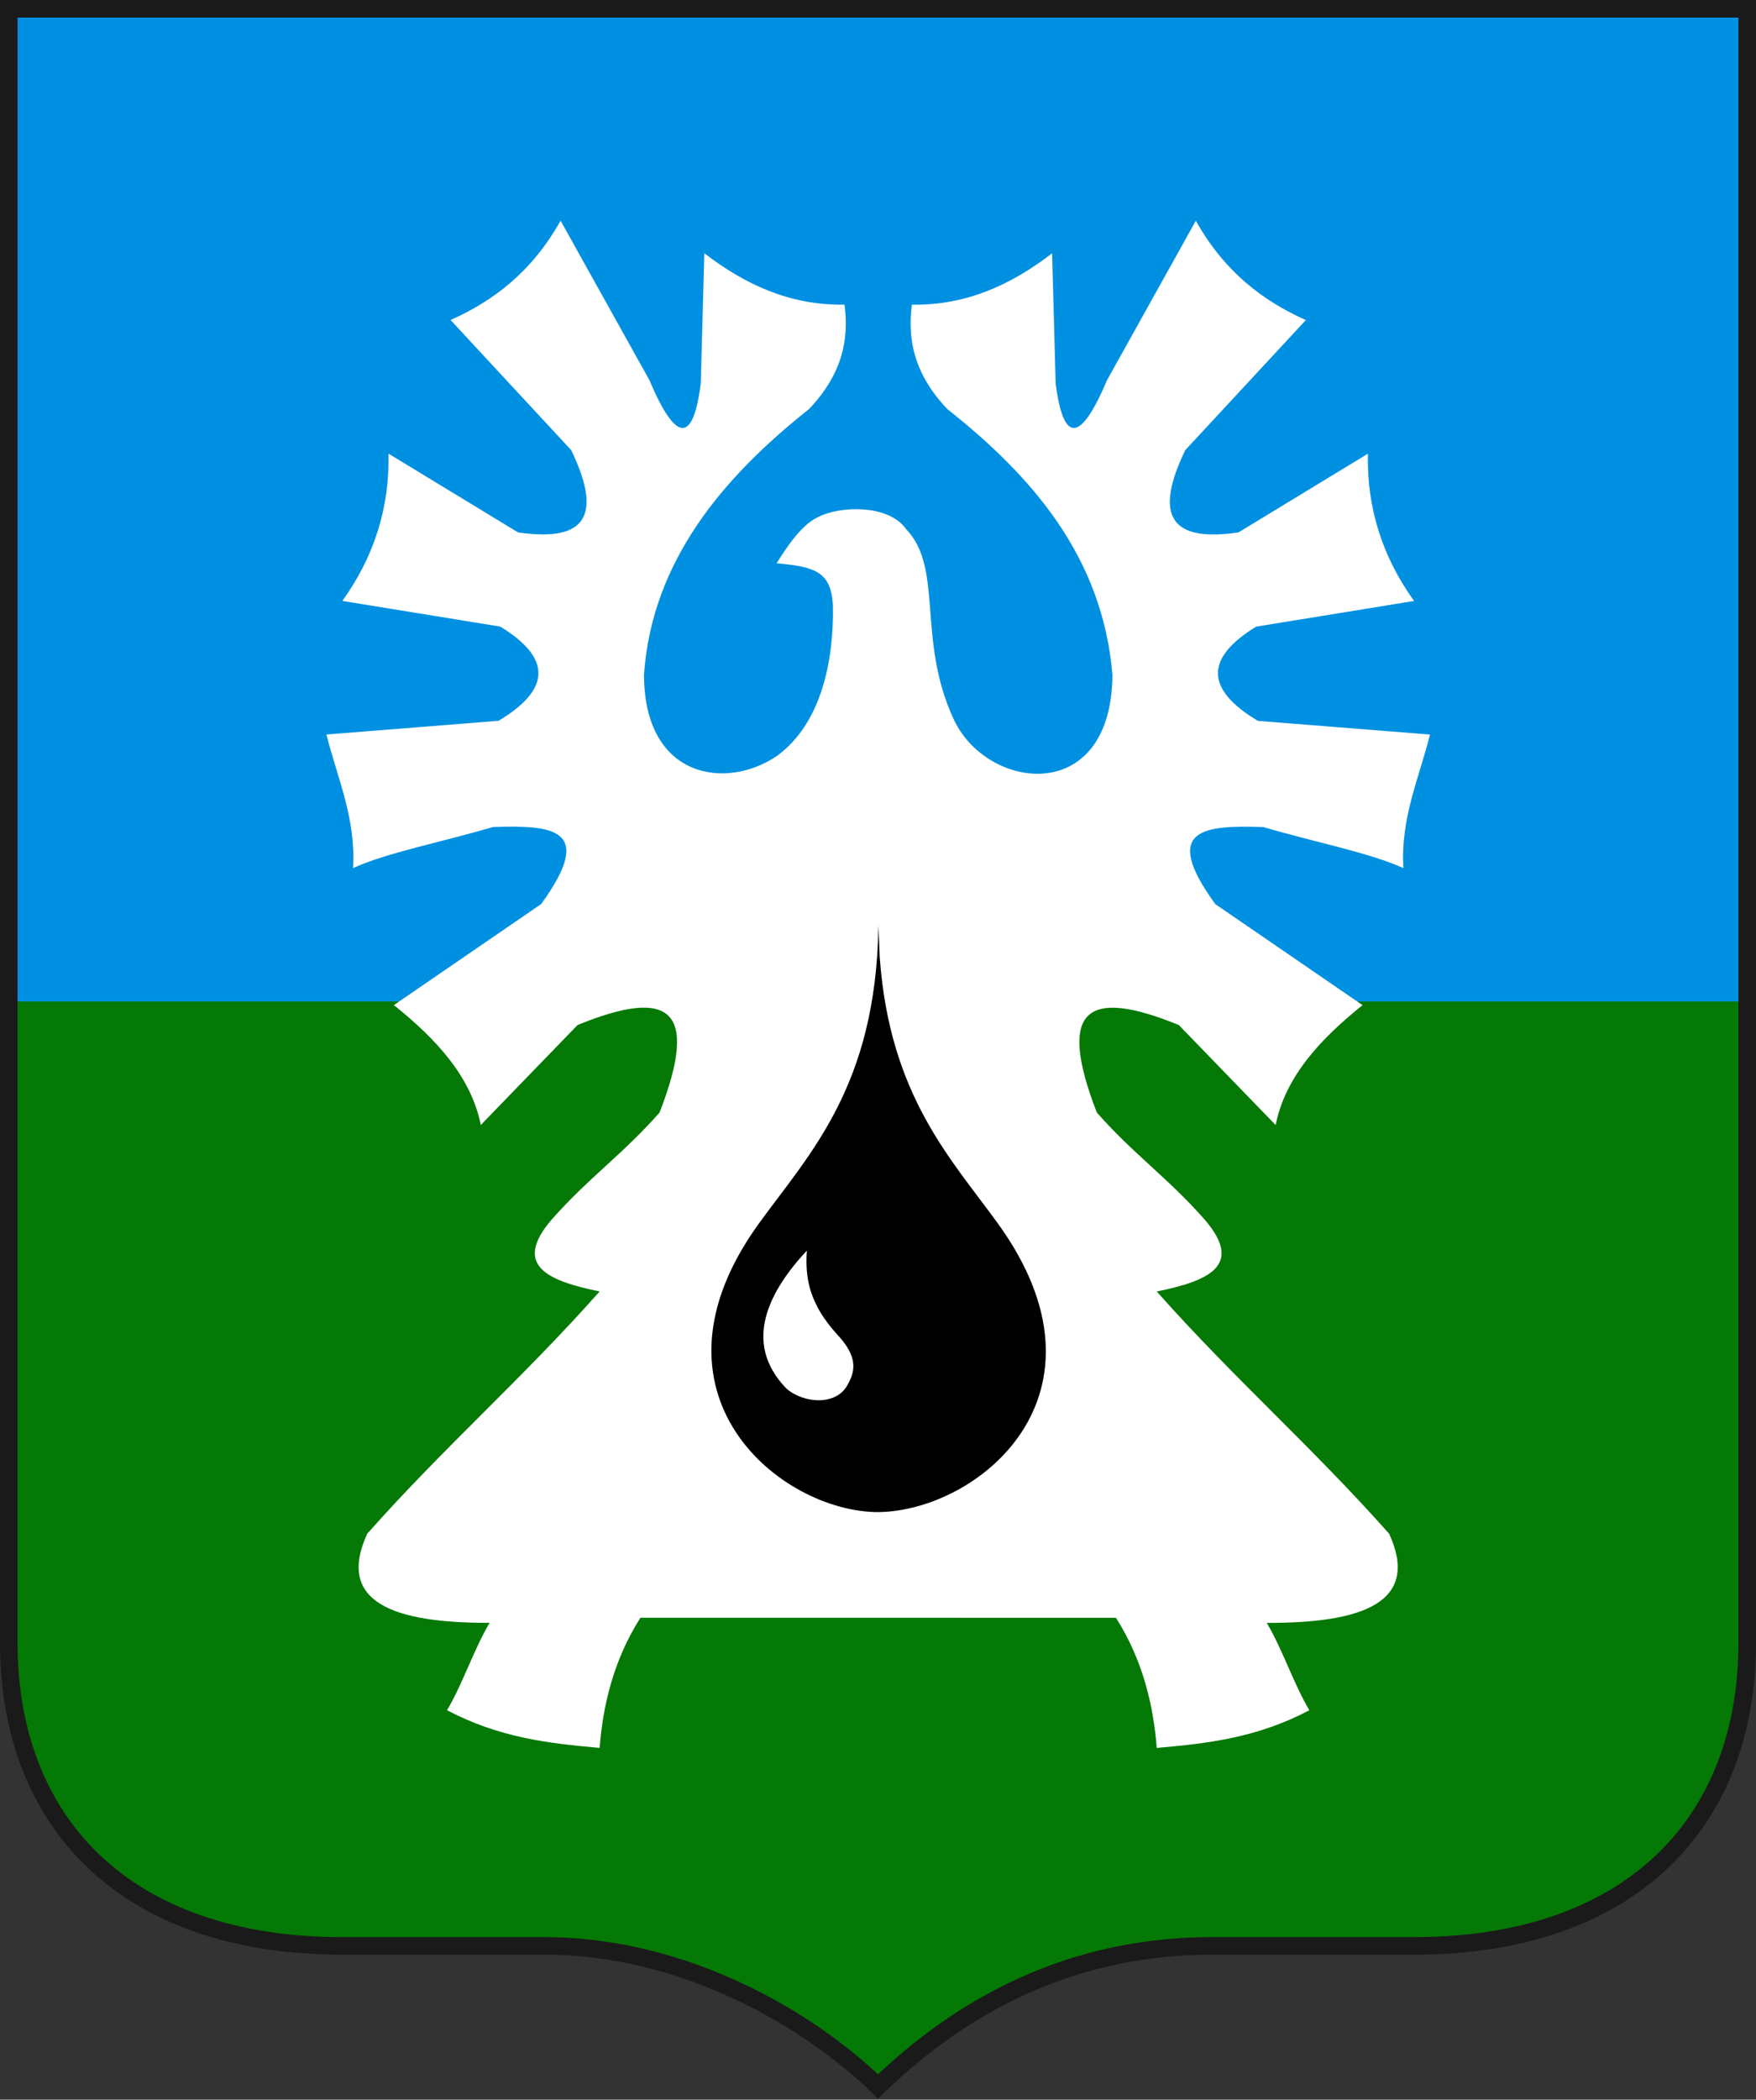
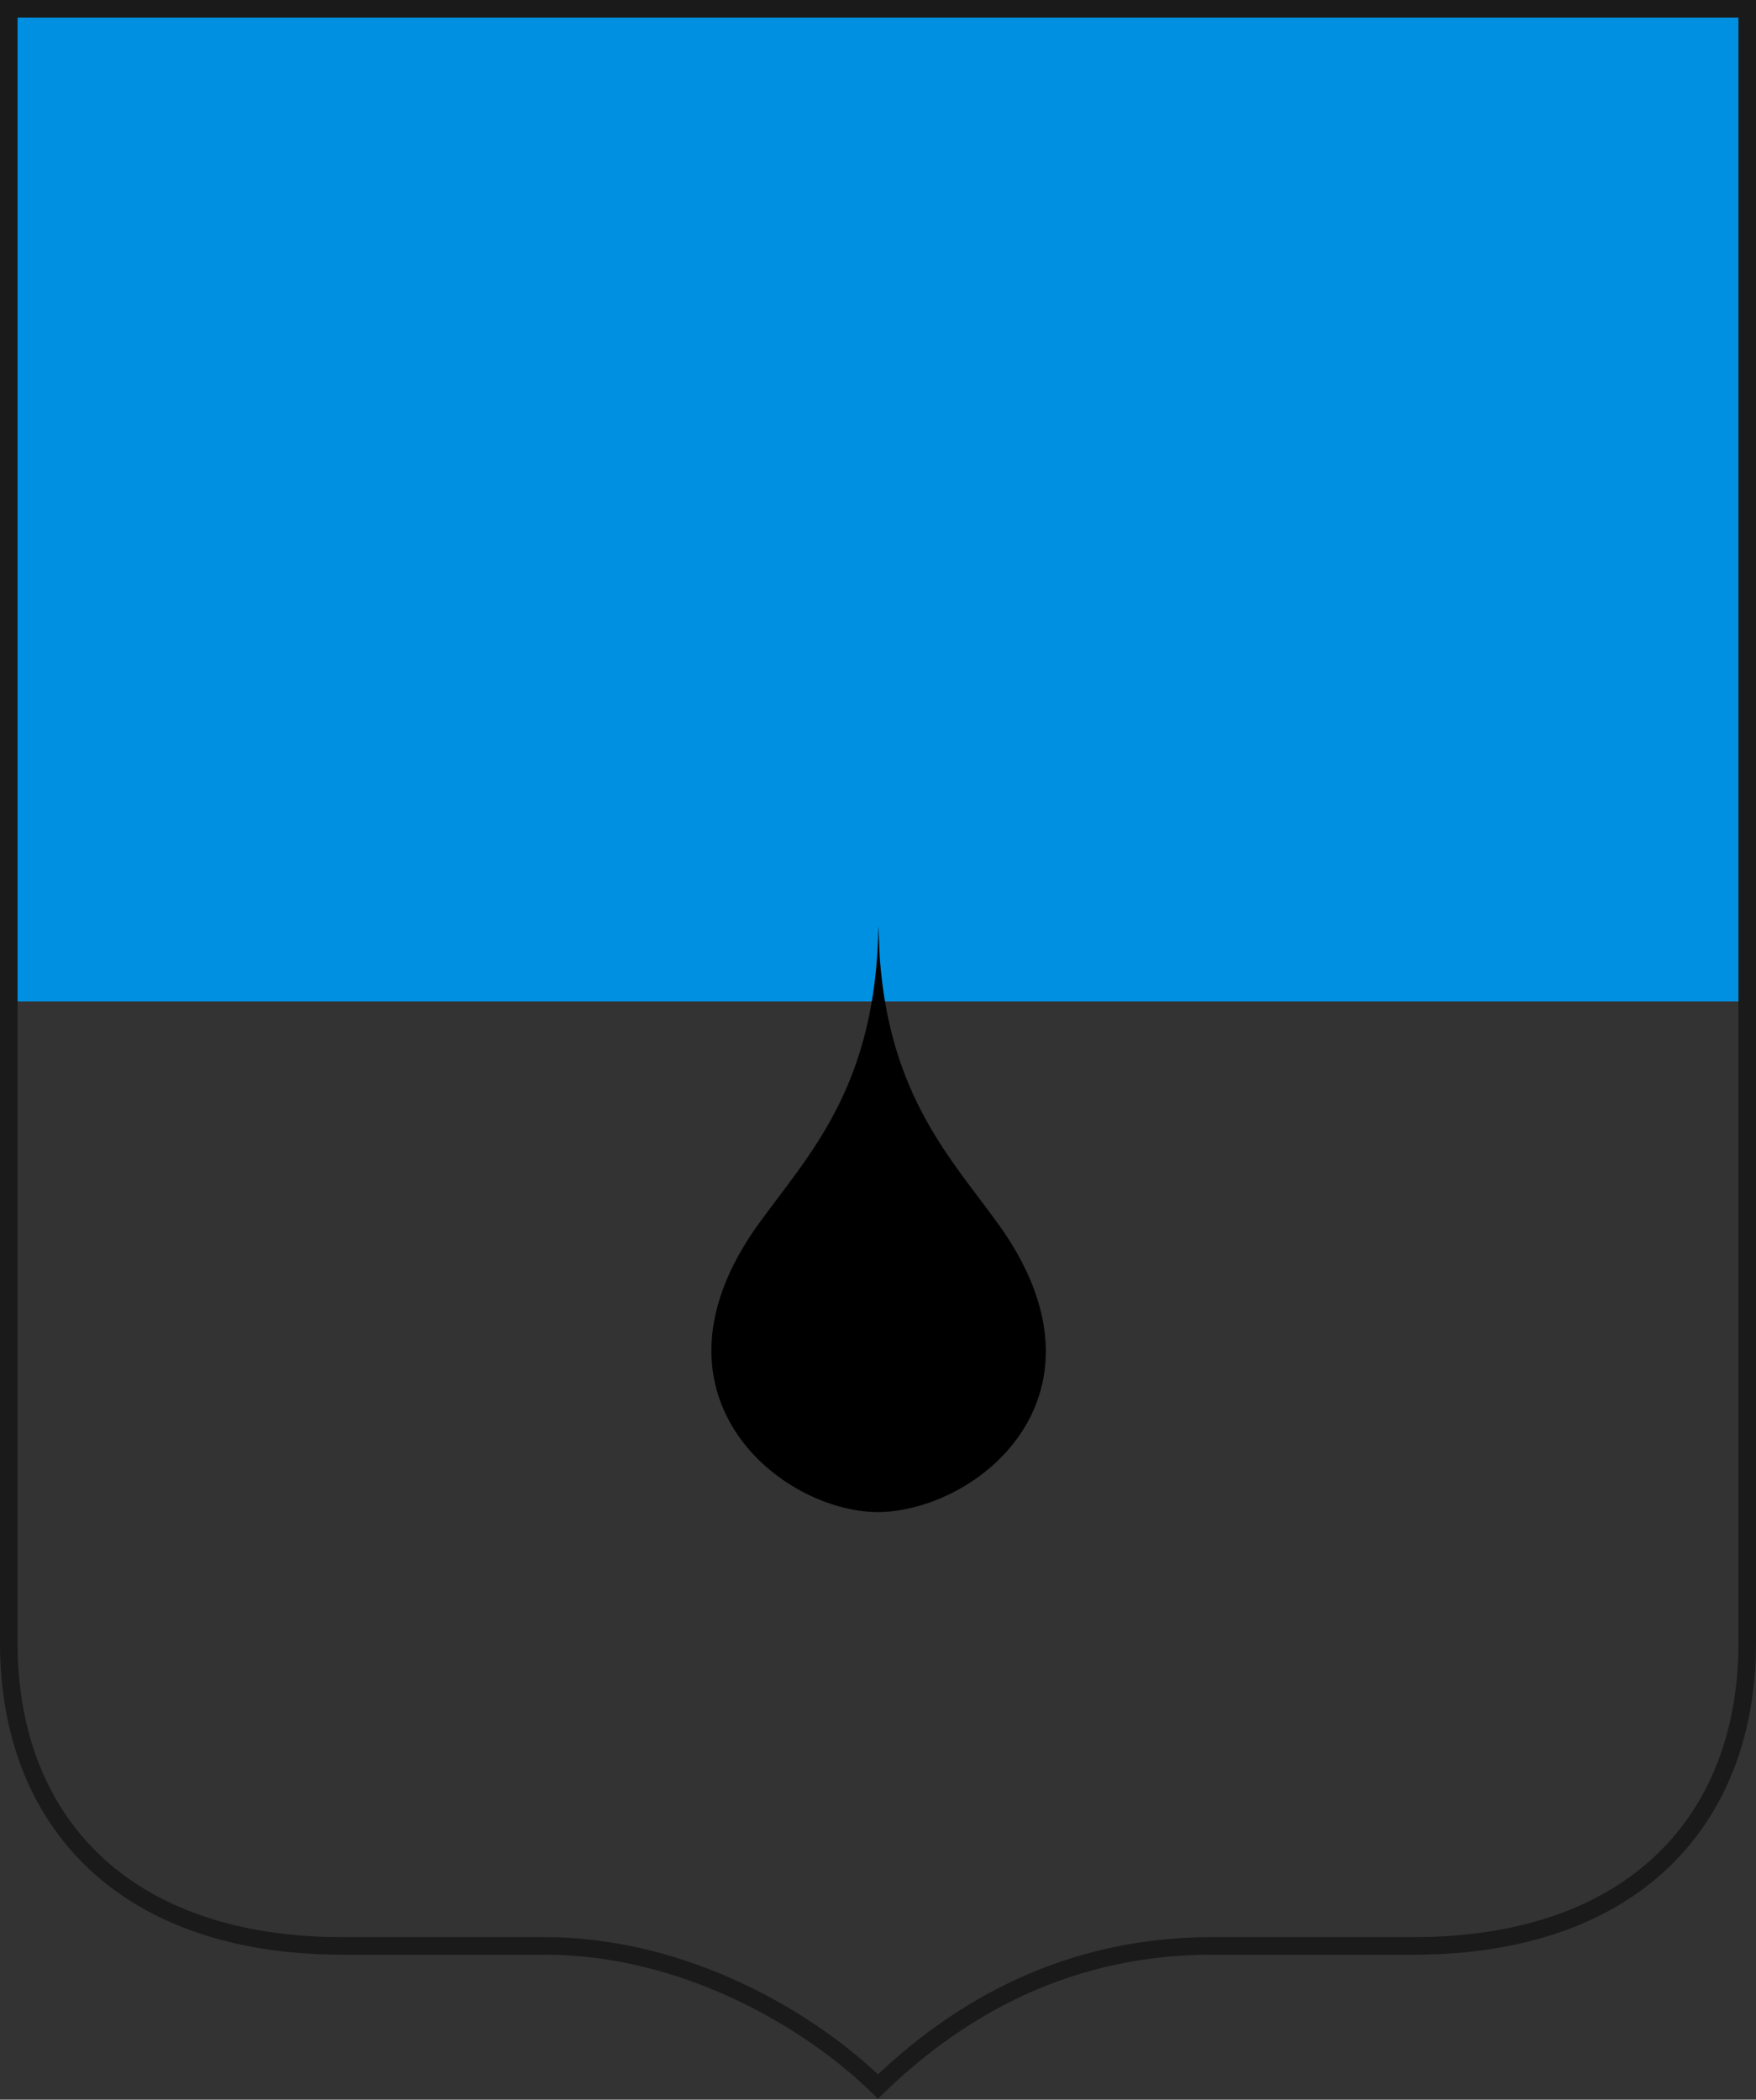
<svg xmlns="http://www.w3.org/2000/svg" version="1.1" width="400" height="478" viewBox="0 0 400 478" xml:space="preserve">
  <rect x="0" y="0" width="400" height="478" fill="#333333" stroke="none" />
-   <path d="m2 226v148c0 40.47 26.06 69 76 69h46c32.38 0 60.75 17.12 76 32 15.55-15.03 40.14-32 76-32h46c49.94 0 76-28.53 76-69l-2e-5 -148z" fill="#057905" />
  <path d="m2 2h396v226h-396z" fill="#0090e2" />
-   <path d="m254.2 368.3c6.125 9.616 8.554 20.01 9.296 29.63 11.85-1.041 22.91-2.341 34.76-8.58-3.502-5.852-6.199-14.03-9.7-19.89 22.03 0.065 34.96-4.74 27.89-20.28-17.65-19.88-35.3-35.28-52.95-55.16 11.34-2.328 20.12-5.696 10.91-16.38-8.487-9.616-16.08-14.75-24.56-24.36-9.161-23.65-2.337-28.5 18.68-19.92 7.95 8.186 14.1 14.58 22.05 22.76 2.187-10.92 10.06-19.49 19.8-27.29-11.18-7.668-22.36-15.34-33.54-23-12.59-17.33-2.462-17.96 10.91-17.55 11.99 3.511 24.24 5.852 31.93 9.356-0.671-11.31 3.502-20.28 6.065-30.41-13.06-1.041-26.14-2.082-39.2-3.117-11.99-7.144-12.12-14.29-0.403-21.45 11.99-1.947 23.98-3.899 35.97-5.845-7.279-10.13-10.79-21.31-10.51-33.53-9.834 5.981-19.67 11.95-29.5 17.93-13.48 1.953-20.22-1.94-12.12-18.72 9.161-9.875 18.32-19.75 27.48-29.63-9.771-4.351-18.53-10.98-25.06-22.61-6.736 12.08-13.47 24.18-20.21 36.26-6.058 14.29-9.969 14.55-11.72 0.782-0.268-9.875-0.537-19.75-0.812-29.63-9.224 7.087-19.46 11.89-31.93 11.7-1.073 7.927 0.537 15.86 8.085 23.78 19.35 15.31 35.32 33.67 37.59 60.44-0.172 30.19-28.83 26.46-36.25 9.962-8.315-18.08-2.206-34.18-10.7-43.03-4.098-5.876-15.42-5.304-20.09-2.797-4.172 1.816-8.079 8.363-9.457 10.52 8.95 0.759 12.42 2.068 12.82 9.555 0.255 12.69-2.668 27.02-12.81 34.34-11.52 7.794-30.19 5.126-30.22-18.56 1.825-26.03 18.23-45.11 37.59-60.44 7.547-7.927 9.161-15.85 8.085-23.78-12.46 0.194-22.7-4.61-31.93-11.7-0.268 9.875-0.537 19.75-0.812 29.63-1.758 13.78-5.662 13.52-11.72-0.782-6.736-12.08-13.47-24.18-20.21-36.26-6.528 11.63-15.29 18.25-25.06 22.61 9.161 9.875 18.32 19.75 27.48 29.63 8.091 16.77 1.349 20.67-12.12 18.72-9.834-5.981-19.67-11.95-29.5-17.93 0.275 12.22-3.234 23.39-10.51 33.53 11.99 1.953 23.98 3.899 35.97 5.845 11.72 7.15 11.58 14.29-0.403 21.45-13.06 1.041-26.14 2.082-39.2 3.117 2.563 10.13 6.736 19.1 6.065 30.41 7.682-3.504 19.94-5.852 31.93-9.356 13.38-0.414 23.51 0.22 10.91 17.55-11.18 7.668-22.36 15.34-33.54 23 9.745 7.804 17.61 16.37 19.8 27.29 7.95-8.186 14.1-14.58 22.05-22.76 21.01-8.58 27.84-3.733 18.68 19.92-8.487 9.625-16.08 14.75-24.57 24.36-9.206 10.68-0.429 14.05 10.91 16.38-17.65 19.89-35.3 35.28-52.95 55.16-7.078 15.54 5.857 20.34 27.89 20.28-3.502 5.845-6.199 14.03-9.7 19.89 11.85 6.233 22.91 7.539 34.76 8.58 0.738-9.624 3.167-20.02 9.296-29.63h54.16z" fill="#fff" />
  <path d="m200.4 218c2.281 31.49 16.29 45.85 26.92 60.55 28.16 38.94-4.463 65.42-27.23 65.69-22.17 0.028-55.39-26.75-27.23-65.69 11.41-15.78 26.74-31.17 27.23-67.84 0.107 2.43 0.208 4.861 0.309 7.291z" />
-   <path d="m183.8 284.7c-8.318 8.926-14.98 20.79-4.649 31.43 3.949 3.425 11.49 3.948 13.97-0.972 2.005-3.457 1.811-6.608-1.938-10.82-1.98-2.149-3.775-4.461-5.004-6.828-1.867-3.622-2.777-7.312-2.381-12.81z" fill="#fff" />
  <path d="m2 2v372c0 40.47 26.06 69 76 69h46c32.38 0 60.75 17.12 76 32 15.55-15.03 40.14-32 76-32h46c49.94 0 76-28.53 76-69l-2e-5 -372z" fill="none" stroke="#1a1a1a" stroke-width="4" />
</svg>